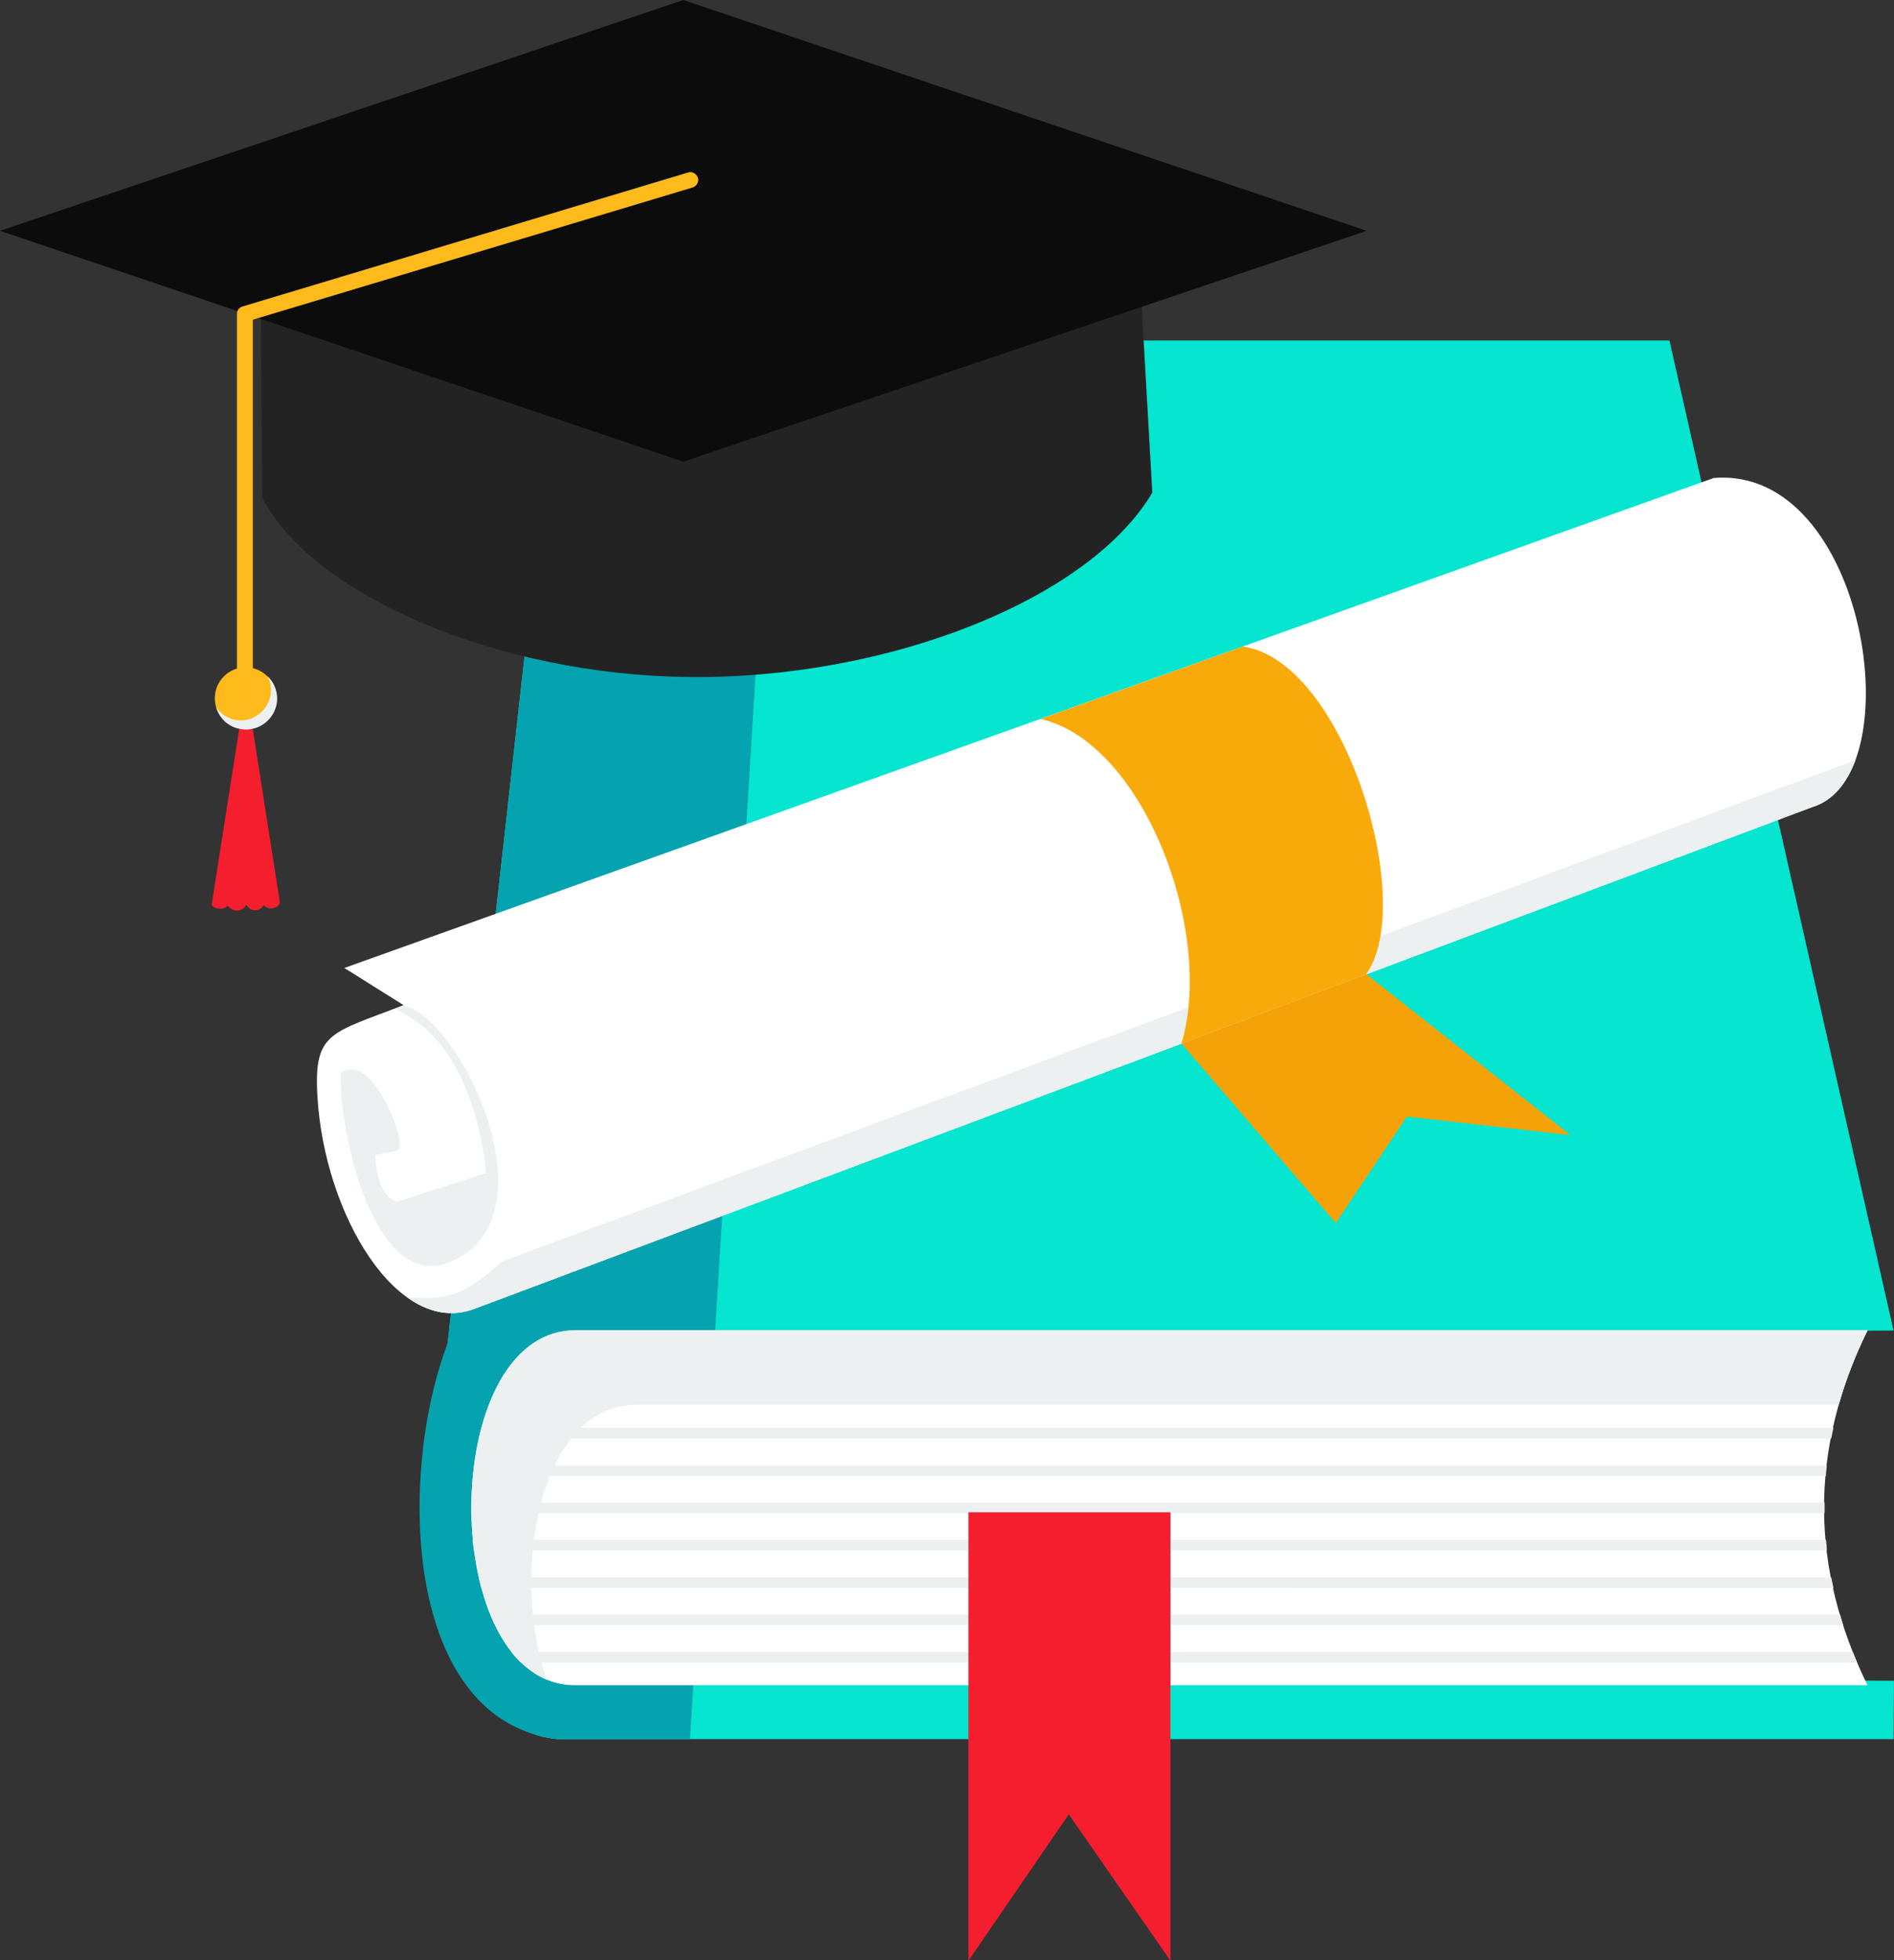
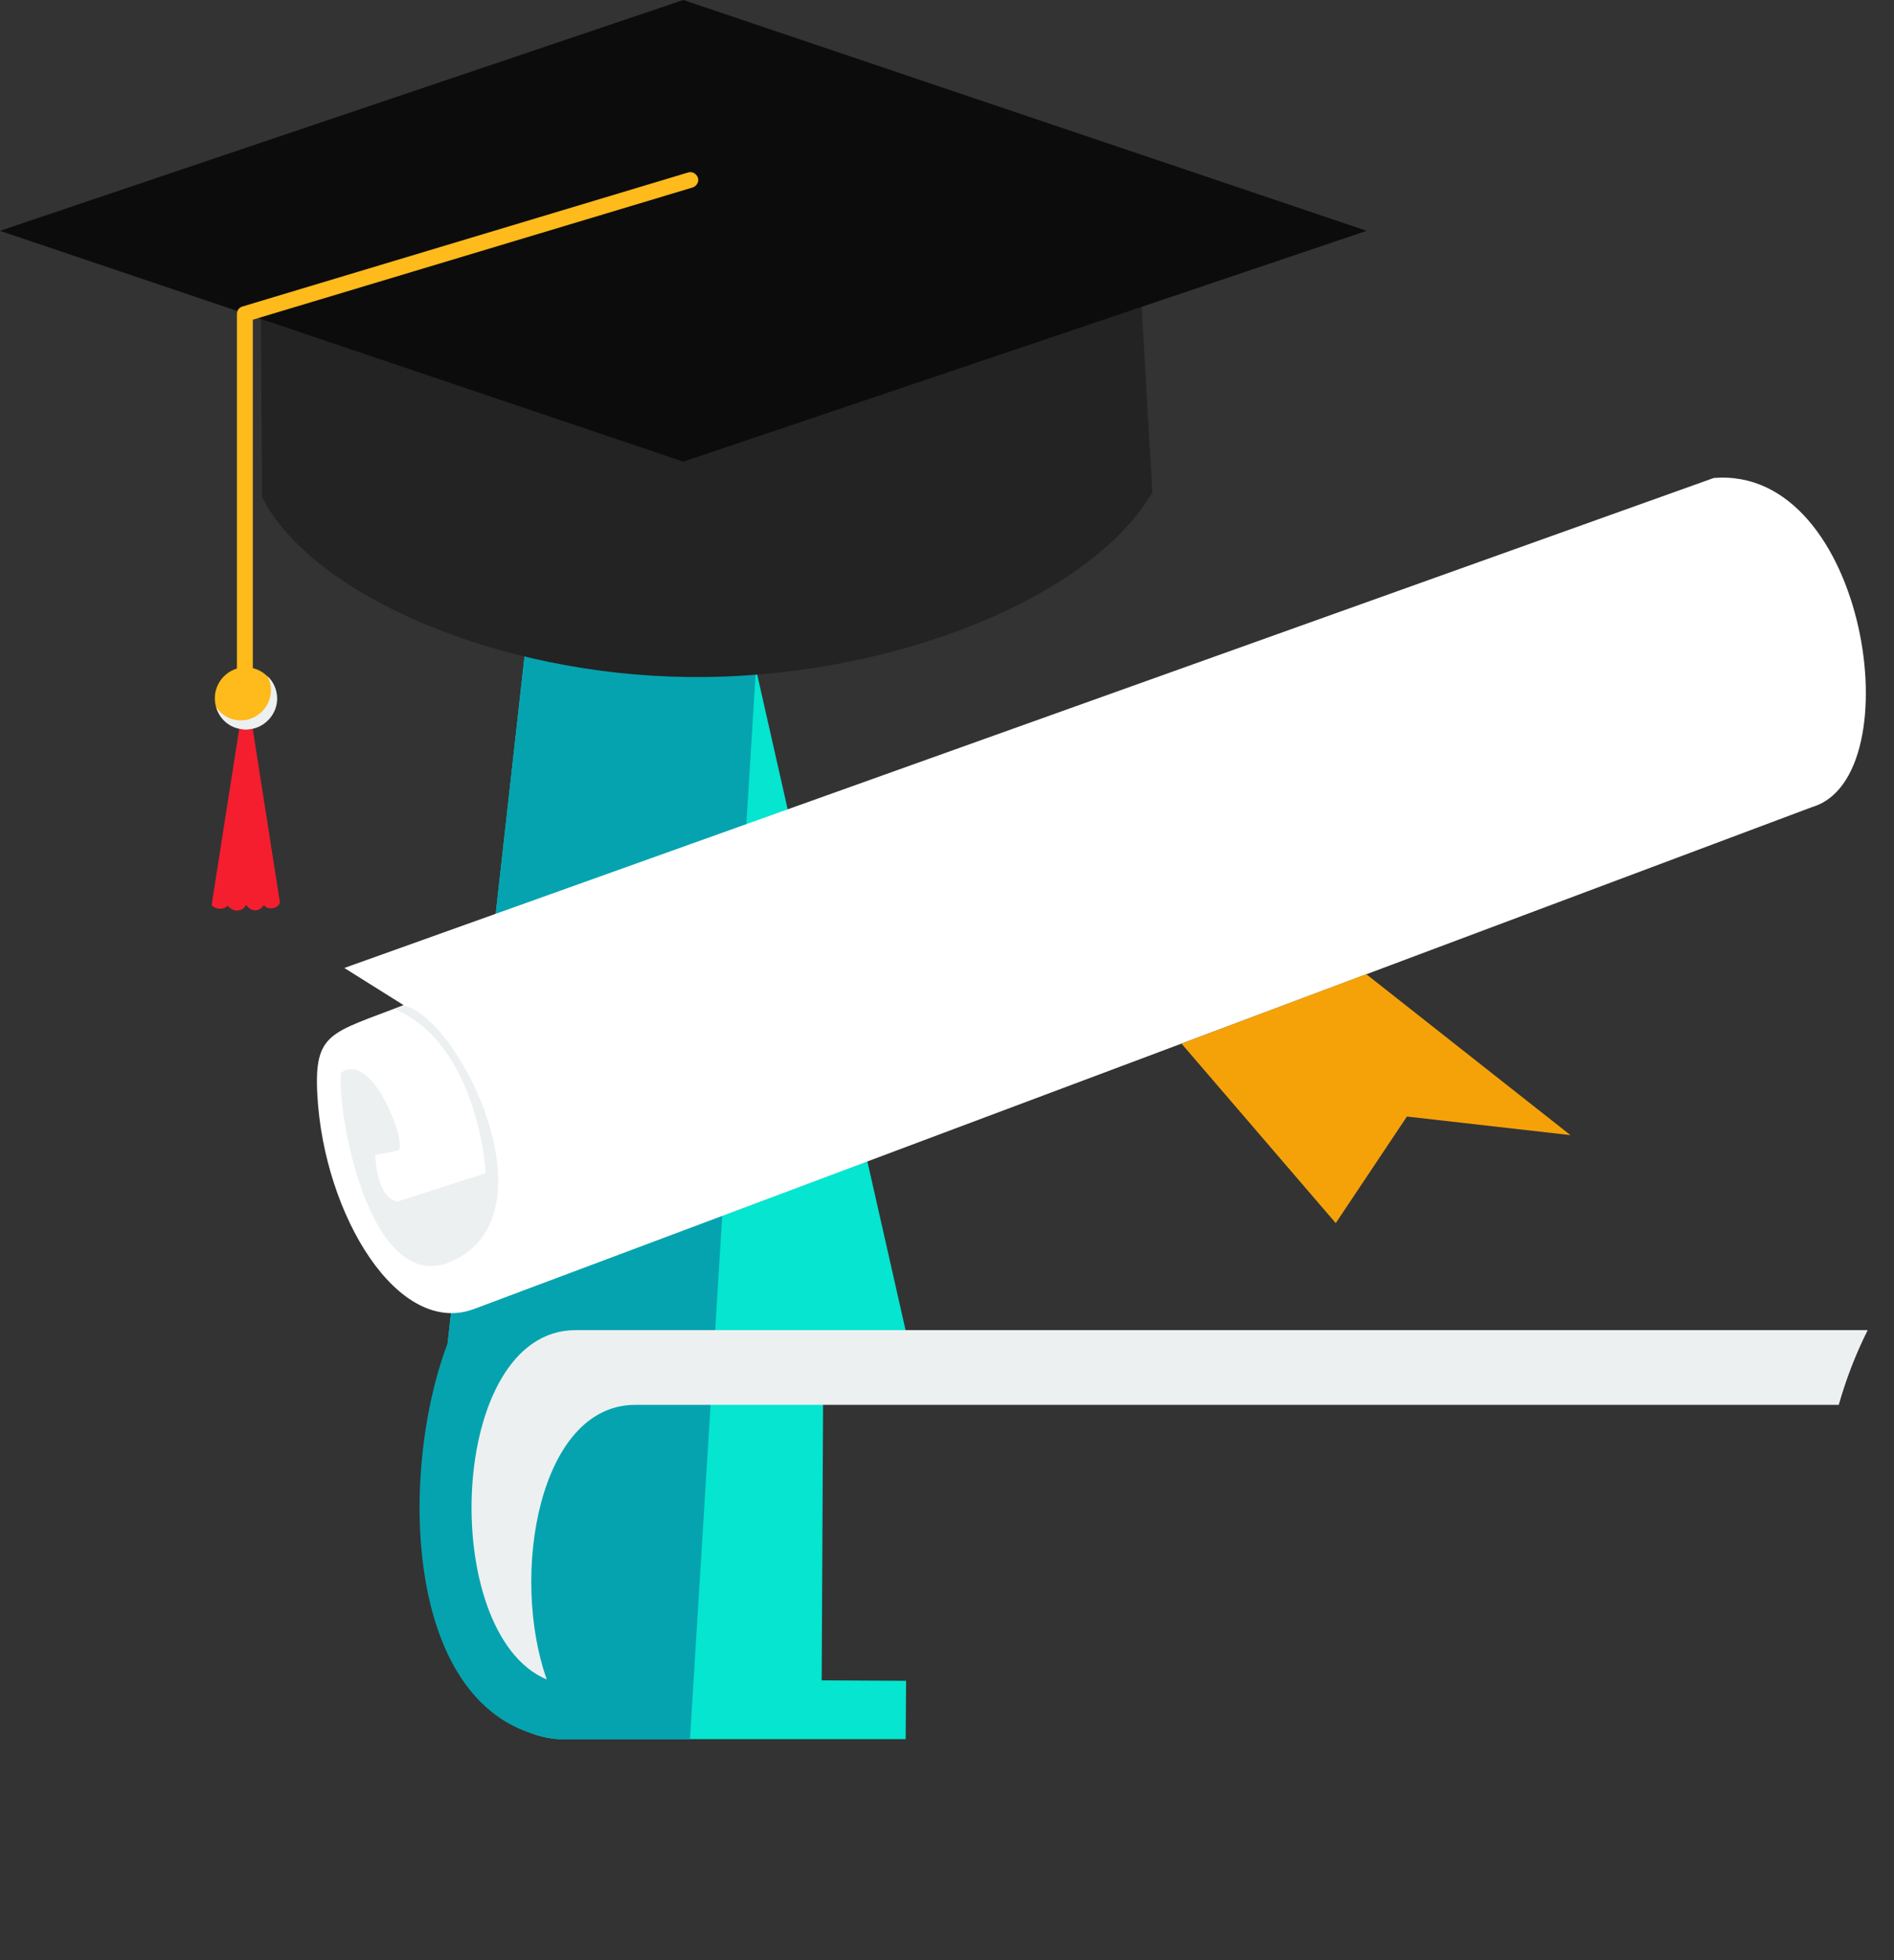
<svg xmlns="http://www.w3.org/2000/svg" version="1.1" id="Layer_1" x="0px" y="0px" viewBox="0 0 428.5 443.3" style="enable-background:new 0 0 428.5 443.3;" xml:space="preserve">
  <rect x="0" y="0" width="428.5" height="443.3" fill="#333333" stroke="none" />
  <style type="text/css">
	.st0{fill:#05E5CF;}
	.st1{fill:#05A3AF;}
	.st2{fill:#FFFFFF;}
	.st3{fill:#ECF0F1;}
	.st4{fill:#F41E2E;}
	.st5{fill:#F9AA0B;}
	.st6{fill:#F5A209;}
	.st7{fill:#232323;}
	.st8{fill:#0C0C0C;}
	.st9{fill:#FFBA1B;}
</style>
-   <path class="st0" d="M154.2,77h223.5l50.7,223.9l-18.6,0.1l-0.4,79l19.1,0.1l-0.1,13.2H126.3c-28.6-2.2-26-53-27.6-66.6l25.5-227.6  C124.2,89,134.8,77,154.2,77L154.2,77z" />
+   <path class="st0" d="M154.2,77l50.7,223.9l-18.6,0.1l-0.4,79l19.1,0.1l-0.1,13.2H126.3c-28.6-2.2-26-53-27.6-66.6l25.5-227.6  C124.2,89,134.8,77,154.2,77L154.2,77z" />
  <path class="st1" d="M154.2,77h21.4l-19.5,316.3h-29.8c-35-4-36.4-59.7-25-89.6l22.9-204.6C124.2,89,134.8,77,154.2,77L154.2,77z" />
-   <path class="st2" d="M130.1,300.9h292.4c-13.3,27.1-12.9,53.8,0,80.2H130.1C98.8,381.1,98.8,300.9,130.1,300.9z" />
-   <path class="st3" d="M108.9,322.9h305.9c-0.2,0.8-0.3,1.6-0.5,2.4h-306C108.5,324.5,108.7,323.7,108.9,322.9z M413.3,331.4  L413.3,331.4c-0.1,0.8-0.2,1.6-0.2,2.4H107c0.1-0.8,0.2-1.6,0.3-2.4H413.3z M412.8,339.8L412.8,339.8c0,0.8,0,1.6,0,2.4H106.6  c0-0.8,0-1.6,0-2.4H412.8z M413.1,348.2L413.1,348.2c0.1,0.8,0.2,1.6,0.2,2.4H107.2c-0.1-0.8-0.2-1.6-0.3-2.4H413.1z M414.3,356.7  L414.3,356.7c0.2,0.8,0.3,1.6,0.5,2.4H108.9c-0.2-0.8-0.4-1.6-0.6-2.4H414.3L414.3,356.7z M416.3,365.1L416.3,365.1  c0.2,0.8,0.5,1.6,0.7,2.4H112c-0.4-0.8-0.7-1.6-1.1-2.4H416.3L416.3,365.1z M419.2,373.6L419.2,373.6c0.3,0.8,0.6,1.6,1,2.4H117.9  c-0.8-0.7-1.5-1.5-2.2-2.4H419.2L419.2,373.6z" />
-   <path class="st4" d="M219.1,342h45.7v101.4l-23-33.1l-22.7,33.1L219.1,342L219.1,342z" />
  <path class="st2" d="M77.9,218.9l309.8-110.8c34.7-2.9,45.1,67.7,22.3,74.4L107.3,296c-17.2,6.5-34-21.2-35.5-48.3  c-0.8-14.4,3.1-14,19.5-20.4L77.9,218.9L77.9,218.9L77.9,218.9z" />
-   <path class="st3" d="M419.8,171.9c-2,5.3-5.2,9.2-9.7,10.6L107.3,296c-5.3,2-10.5,0.8-15.3-2.7c8.6,0.9,13.3-0.3,21.5-8L419.8,171.9  z" />
-   <path class="st5" d="M281.2,146.2c23,3.3,39.4,57.9,27.9,74.1L267.3,236c7.6-25.6-8.9-68.3-31.9-73.4L281.2,146.2z" />
  <path class="st6" d="M355.3,256.7l-46.2-36.4L267.3,236l34.9,40.6l16.1-24.1L355.3,256.7z" />
  <g>
    <path class="st3" d="M89.3,228.2l2-0.8c12.7,2.6,34.8,47.9,10.5,58c-17.3,7.2-25.3-30.4-24.7-42.8c7.4-5.3,15.4,17.1,12.9,17.6   l-5.1,1c0,0,0.2,9.8,5.1,10.5l19.9-6.4C109.9,265.2,108.3,236.3,89.3,228.2L89.3,228.2z" />
    <path class="st3" d="M160.7,317.7h235.5h13.4h6.4c1.6-5.6,3.7-11.2,6.5-16.8c0,0,0,0,0-0.1h-20.9H161.8h-31.6   c-29,0-31.2,68.7-6.5,79c-8.4-23.7-1.7-62.1,20-62.1L160.7,317.7L160.7,317.7L160.7,317.7z" />
  </g>
  <path class="st7" d="M258.2,67.5l2.5,43.9c-14.3,24.2-59.9,42.2-104.8,41.7c-42.8-0.4-85-18.2-96.6-40.6L59,69.6L154.6,96  L258.2,67.5L258.2,67.5L258.2,67.5z" />
  <path class="st8" d="M0,52.2L154.6,0l154.6,52.2l-154.6,52.2L0,52.2z" />
  <path class="st4" d="M55,159.2l-7.1,45.3c-0.1,0.7,2.4,1.7,3.6,0.3c1.6,1.9,3.6,1.1,4.2-0.2c0.8,1.3,2.6,2,4,0.1  c1.2,1.5,3.8,0.4,3.6-0.8l-7-44.7C56.1,158.5,55.1,158.6,55,159.2L55,159.2z" />
  <g>
    <path class="st9" d="M155.7,39c0.9-0.3,1.9,0.3,2.2,1.2c0.3,0.9-0.3,1.9-1.2,2.2L57.2,72.3V159c0,1-0.8,1.8-1.8,1.8   s-1.8-0.8-1.8-1.8V71l0,0c0-0.8,0.5-1.5,1.3-1.7L155.7,39L155.7,39L155.7,39z" />
    <path class="st9" d="M55.6,164.9c3.9,0,7-3.2,7-7s-3.2-7-7-7c-3.9,0-7,3.2-7,7C48.6,161.8,51.7,164.9,55.6,164.9z" />
  </g>
  <path class="st3" d="M61.3,156.1c0,2.9-1.9,5.4-4.5,6.4c-0.7,0.3-1.5,0.4-2.3,0.4c0,0-0.1,0-0.1,0c-2.3,0-4.3-1.2-5.5-3  c0.7,2.5,2.7,4.4,5.2,4.9c0.5,0.1,1,0.2,1.5,0.2c0.5,0,1.1-0.1,1.6-0.2c3.1-0.7,5.5-3.5,5.5-6.8c0-2-0.8-3.8-2.2-5.1  C61,153.8,61.3,154.9,61.3,156.1L61.3,156.1z" />
</svg>